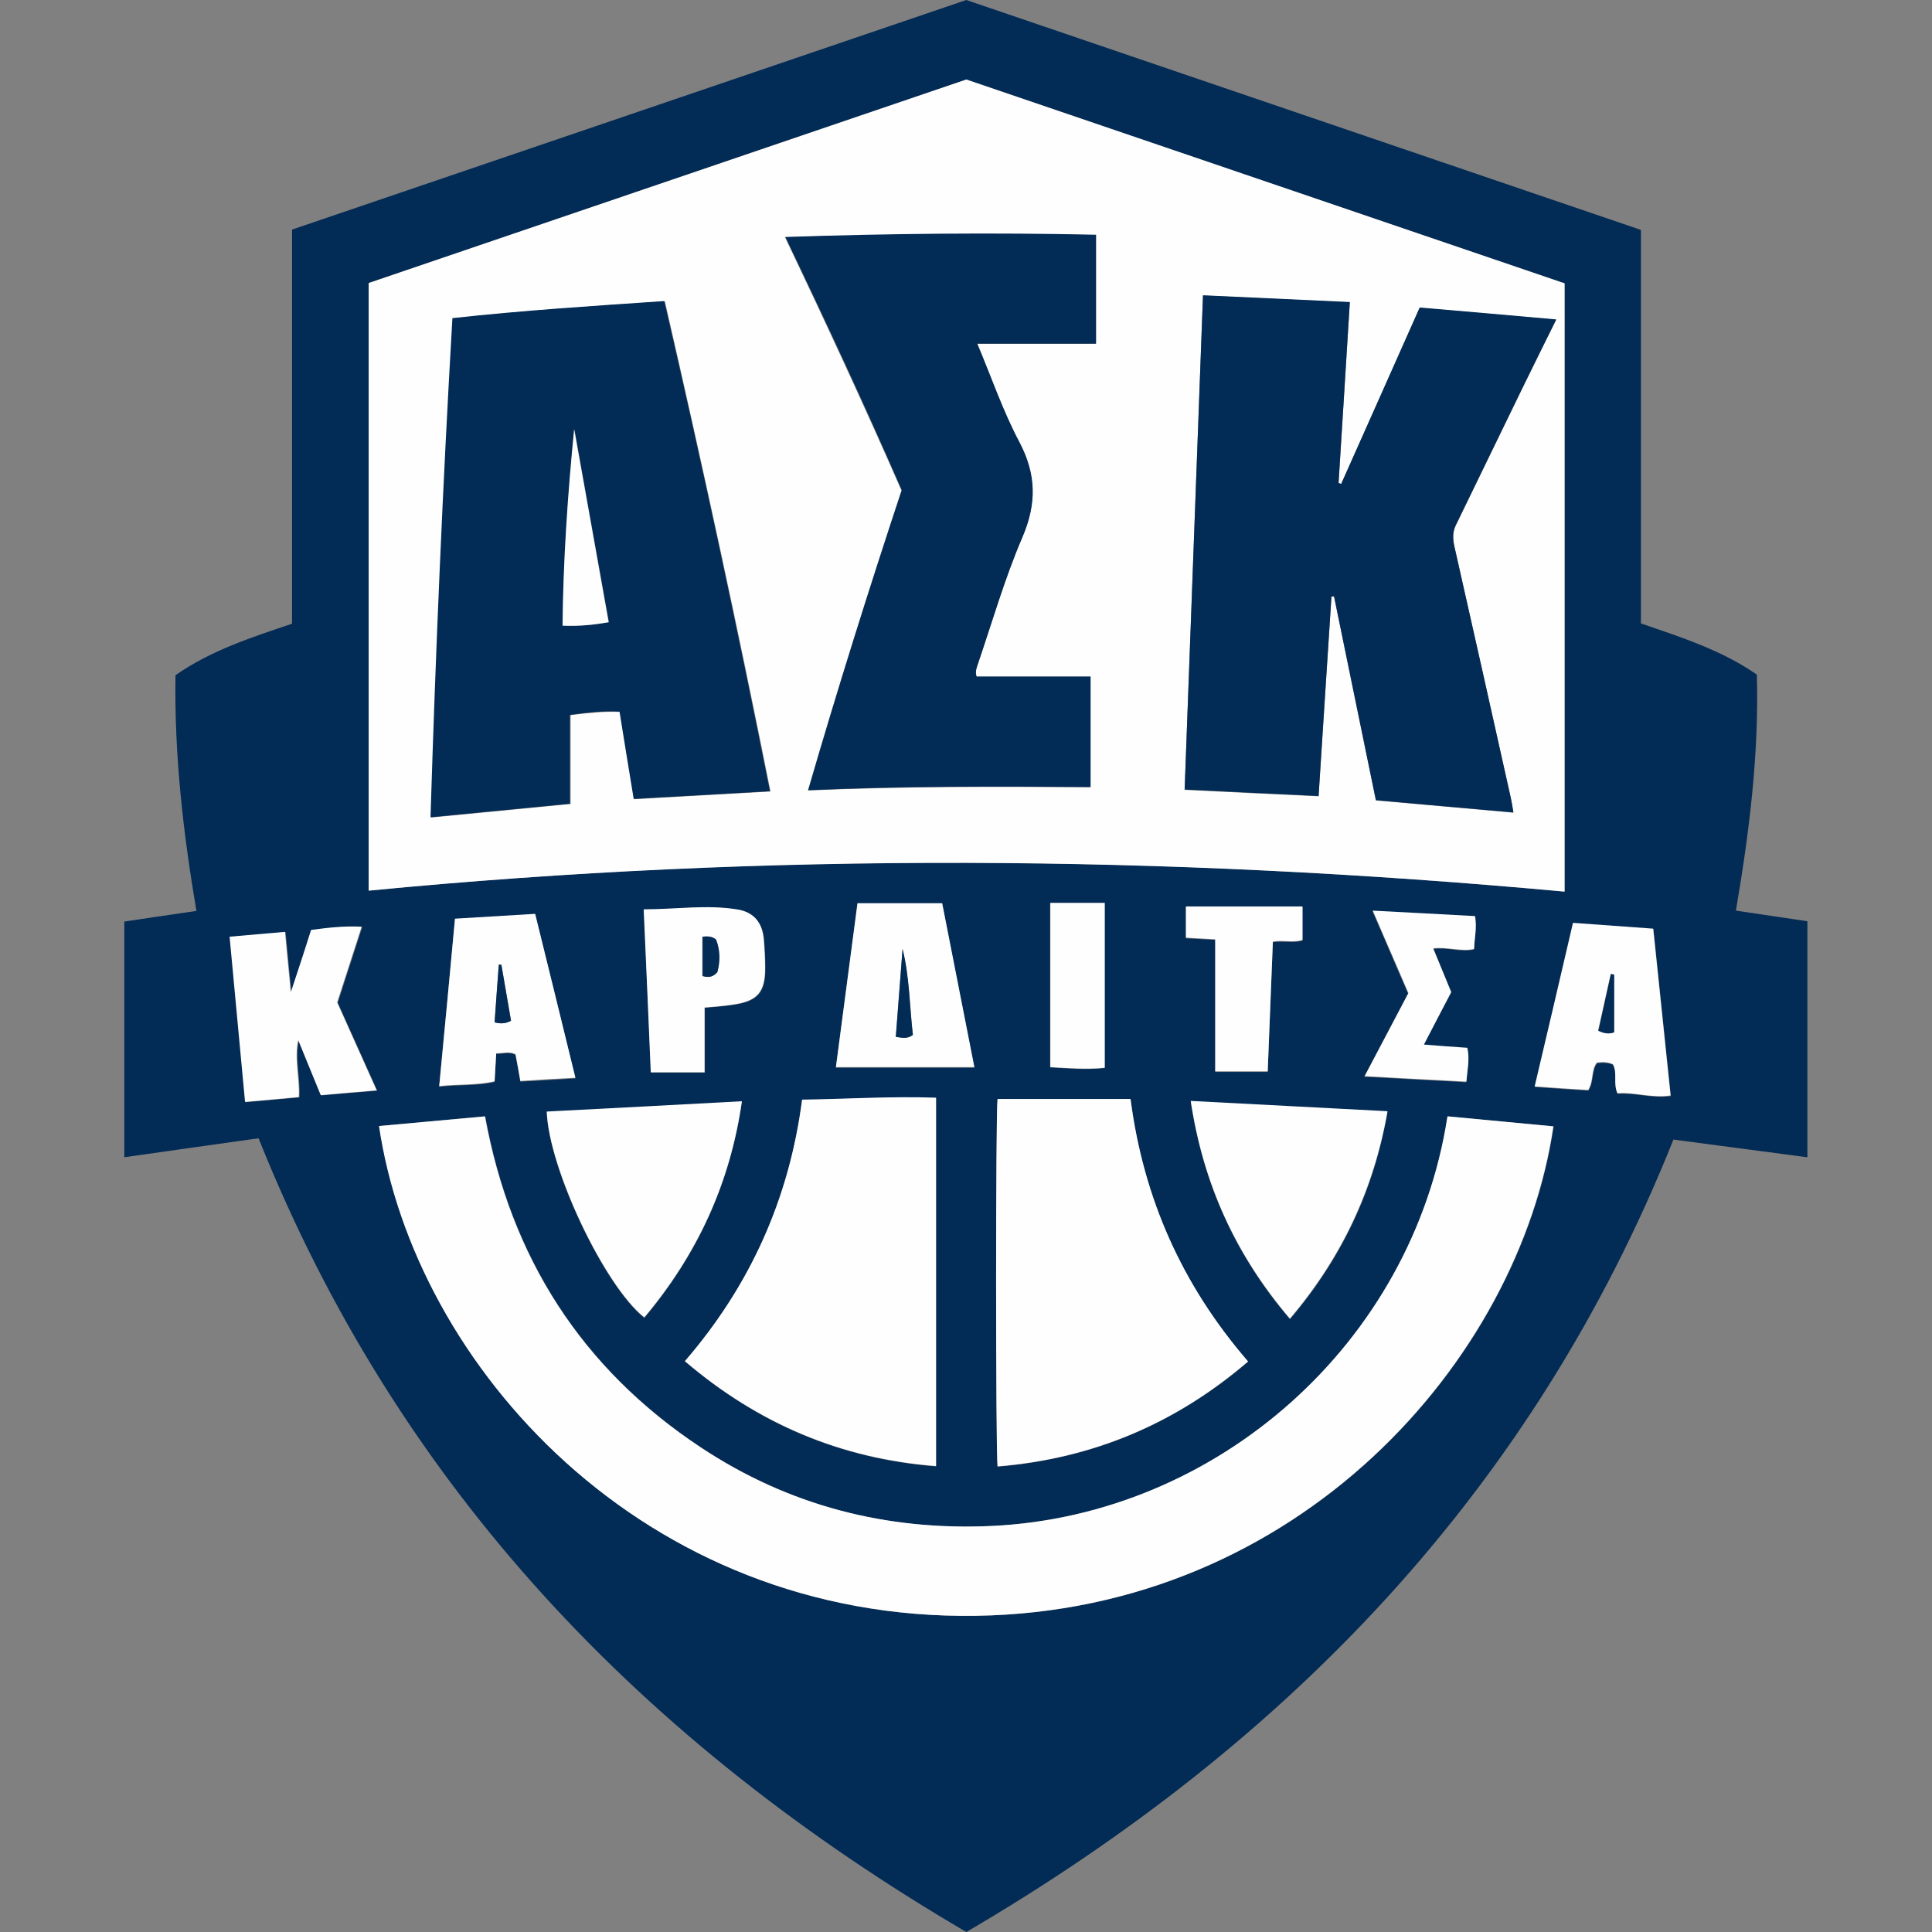
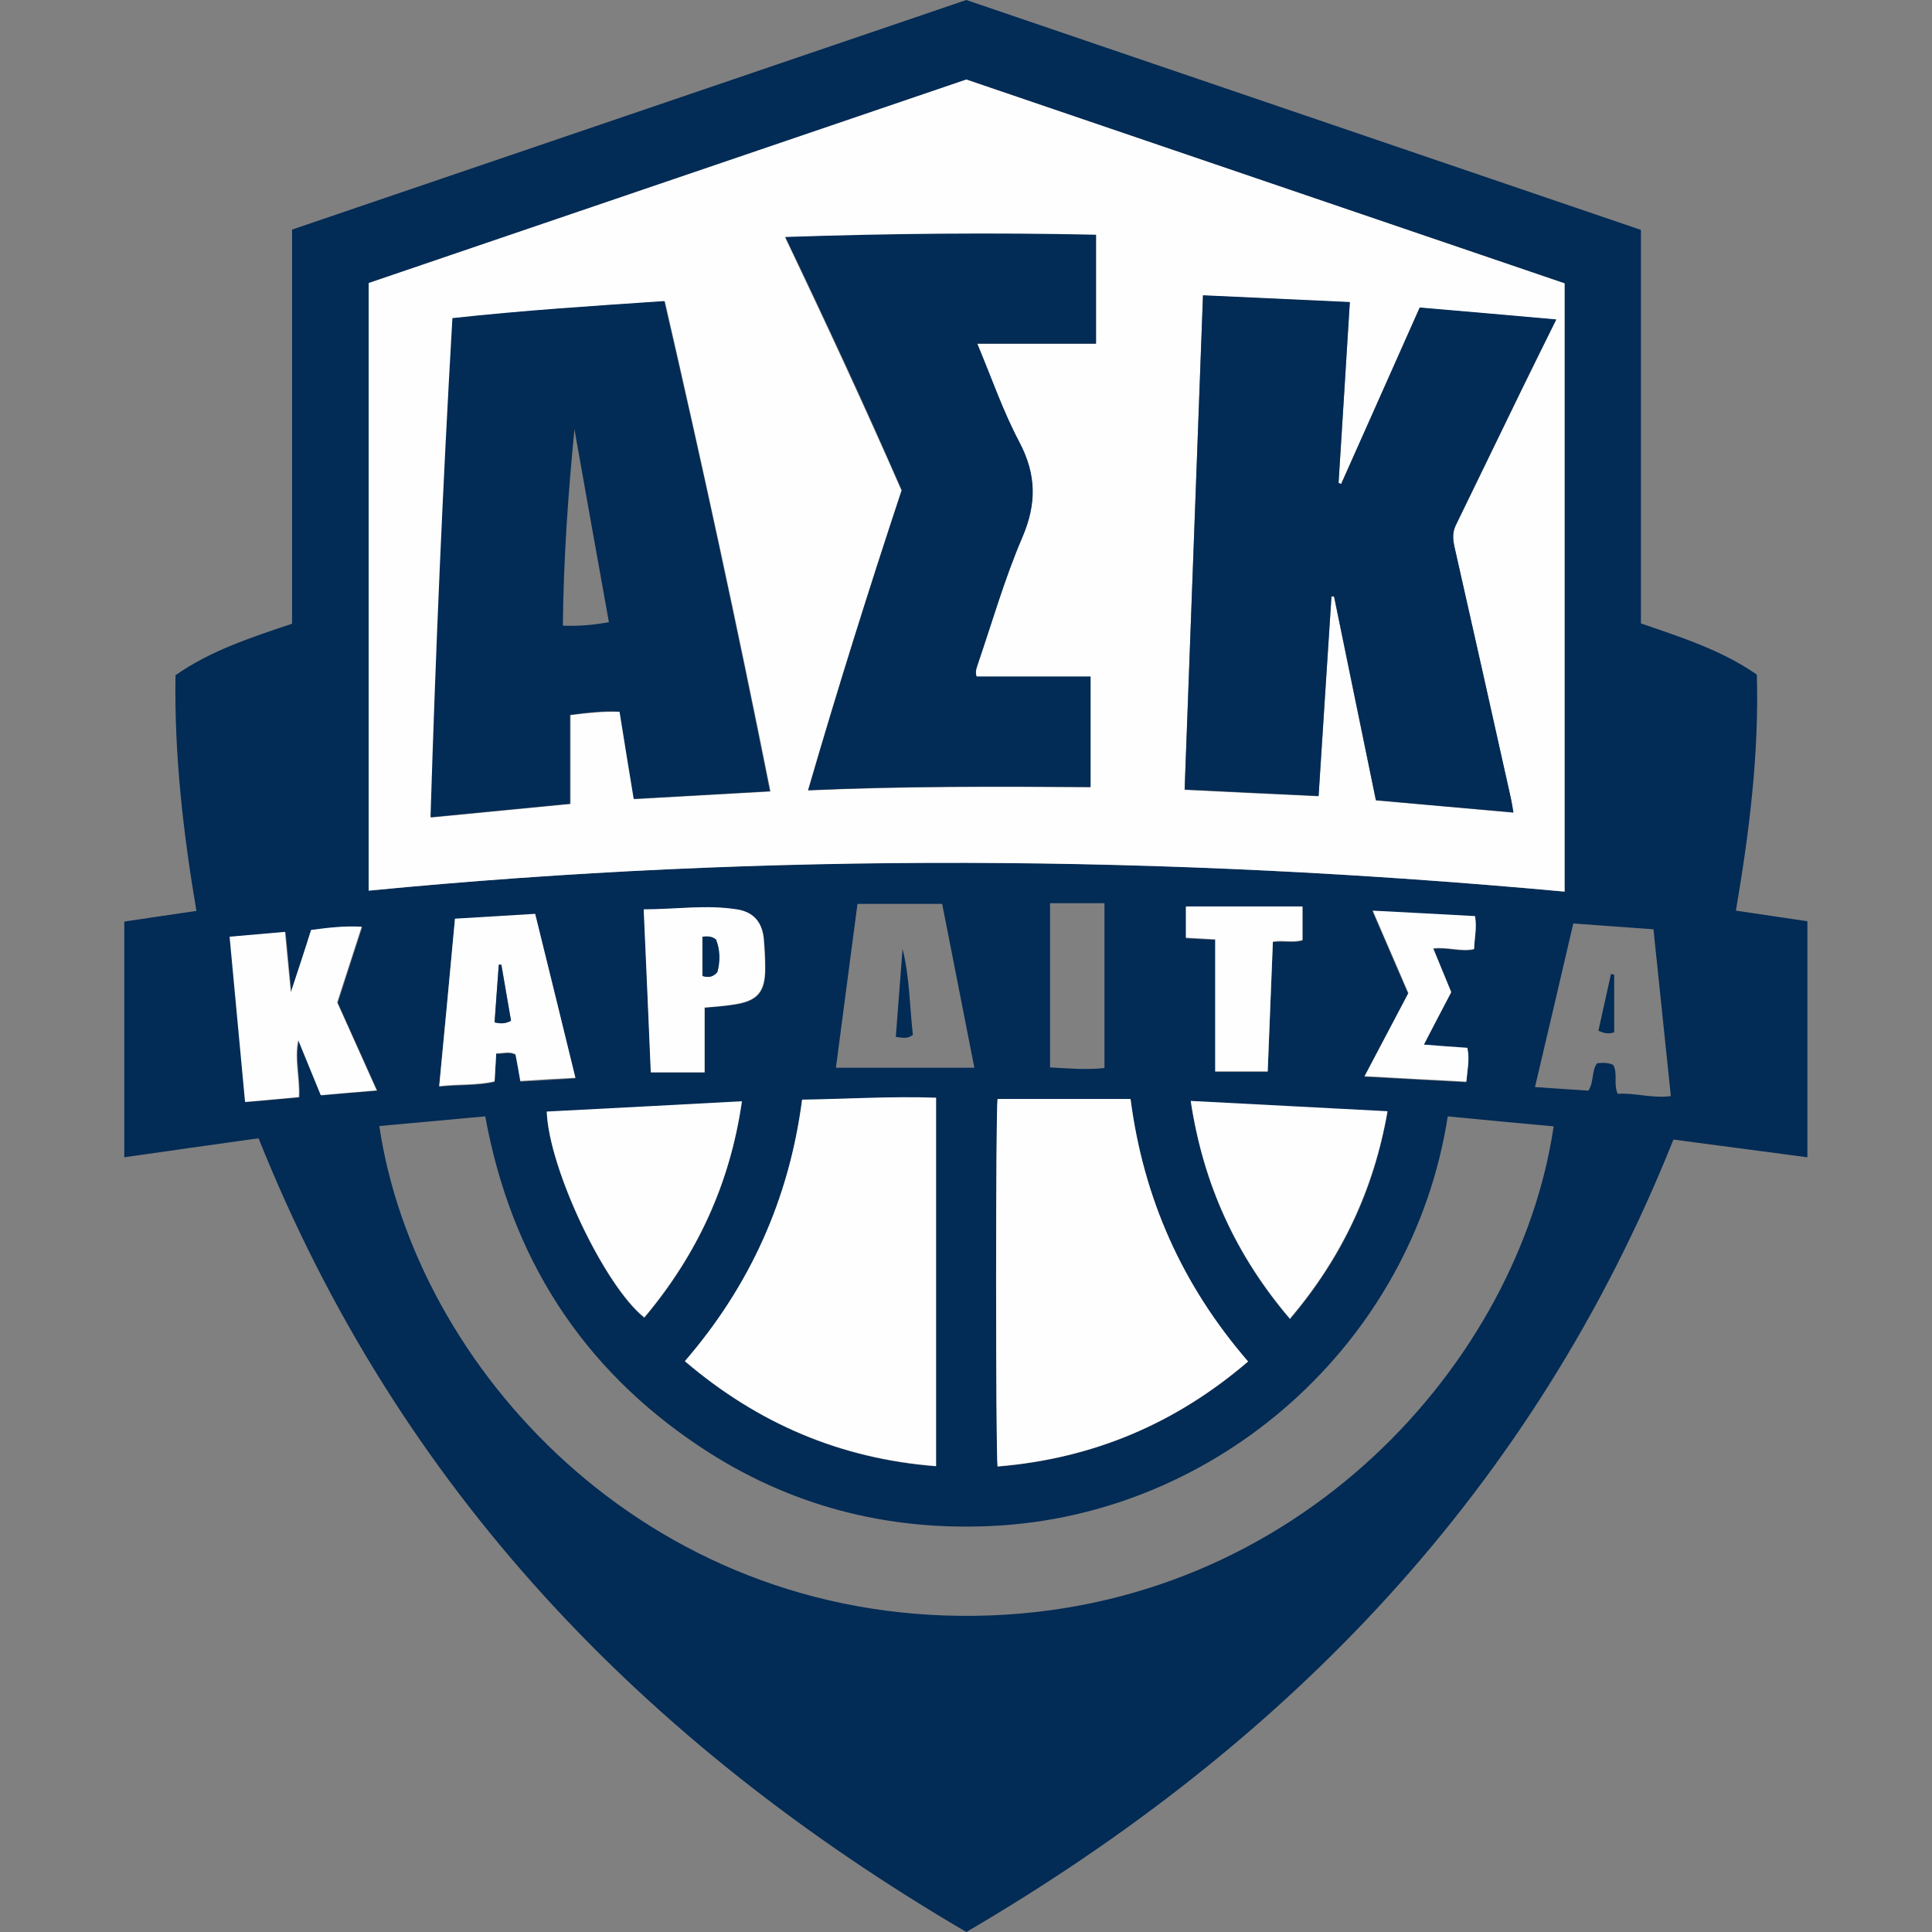
<svg xmlns="http://www.w3.org/2000/svg" id="karditsa" viewBox="0 0 60 60">
  <rect x="0" y="0" width="60" height="60" fill="#808080" stroke="none" />
  <defs>
    <style>.cls-1{fill:#022b55;}.cls-2{fill:#fefefe;}</style>
  </defs>
  <path class="cls-1" d="m50.96,7.14v12.22c1.24.43,2.49.82,3.6,1.59.07,2.45-.23,4.87-.65,7.33.75.11,1.48.22,2.22.33v7.33c-1.39-.18-2.77-.37-4.16-.55-4.34,10.86-11.96,18.76-21.96,24.61-10.01-5.86-17.63-13.76-21.98-24.65-1.37.19-2.76.39-4.17.59v-7.32c.71-.11,1.44-.21,2.24-.33-.41-2.42-.69-4.84-.65-7.32,1.08-.76,2.34-1.17,3.62-1.6V7.13c7-2.38,13.97-4.76,20.94-7.13,6.98,2.38,13.96,4.76,20.95,7.14Zm-2.37,20.55V8.8c-6.19-2.11-12.38-4.22-18.58-6.33-6.2,2.11-12.39,4.22-18.56,6.32v18.87c12.39-1.21,24.74-1.11,37.14.03Zm-3.63,6.99c-1.1,7.05-7.15,12.38-14.15,12.71-3.27.16-6.31-.63-9.04-2.44-3.7-2.45-5.9-5.9-6.7-10.28-1.12.1-2.2.2-3.29.3,1.1,7.44,8.21,15.37,18.54,15.21,10-.15,16.86-7.92,17.93-15.2-1.09-.1-2.17-.2-3.28-.31Zm-20.05-.52c-.4,3.08-1.61,5.78-3.64,8.12,2.28,1.94,4.84,3.03,7.8,3.26v-11.44c-1.39-.05-2.76.04-4.16.06Zm6.07,11.39c2.96-.25,5.53-1.33,7.78-3.26-2.04-2.35-3.24-5.05-3.65-8.15-1.4,0-2.77,0-4.13,0-.06.39-.06,10.89,0,11.41Zm9.08-4.58c1.61-1.89,2.61-4,3.03-6.44-2.05-.11-4.06-.21-6.11-.32.39,2.58,1.4,4.79,3.08,6.76Zm-23.08-6.44c.06,1.76,1.79,5.42,3.03,6.4,1.63-1.94,2.66-4.14,3.03-6.71-2.07.11-4.06.21-6.06.32Zm-5.26-.65c-.42-.93-.82-1.83-1.23-2.74.25-.77.5-1.54.76-2.35-.55-.03-1.04.03-1.57.1-.2.61-.4,1.21-.63,1.94-.07-.7-.12-1.27-.18-1.88-.58.05-1.12.1-1.72.15.16,1.73.32,3.42.48,5.13.59-.05,1.12-.1,1.67-.15.03-.61-.14-1.18-.02-1.77.23.56.46,1.12.7,1.71.58-.05,1.14-.1,1.76-.15Zm17.54-5.81h-2.63c-.23,1.73-.45,3.42-.67,5.09h4.3c-.34-1.74-.67-3.41-1-5.09Zm19.6.61c-.4,1.72-.79,3.39-1.19,5.08.61.04,1.15.08,1.66.11.18-.28.09-.61.27-.85.18-.02.34-.02.5.05.15.28,0,.59.14.9.53-.04,1.07.15,1.65.07-.18-1.74-.36-3.45-.54-5.18-.84-.06-1.64-.12-2.48-.18Zm-32.24-.28c-.84.05-1.65.1-2.49.15-.16,1.75-.33,3.45-.49,5.2.61-.07,1.16-.02,1.72-.15.02-.3.03-.59.05-.87.23,0,.41-.07.6.03.05.27.1.53.15.83.57-.03,1.12-.06,1.71-.1-.42-1.72-.83-3.39-1.25-5.09Zm5.26,2.9c.33-.03.63-.05.94-.1.72-.11.95-.39.95-1.12,0-.29-.01-.59-.04-.88-.04-.53-.31-.87-.84-.95-.95-.15-1.9,0-2.89,0,.07,1.74.15,3.42.22,5.06h1.67v-2.02Zm17.49,1.98c.05-1.35.11-2.69.16-4.02.35-.05.63.04.92-.05v-1.04h-3.62v.97c.31.02.61.03.91.05v4.1h1.63Zm3.25-4.99c.39.9.75,1.74,1.11,2.57-.45.85-.89,1.68-1.36,2.58,1.1.06,2.12.11,3.16.17.04-.37.1-.7.03-1.05-.44-.03-.86-.06-1.35-.1.3-.58.58-1.11.85-1.63-.19-.46-.37-.9-.56-1.36.45-.06.86.11,1.27.02.02-.34.1-.66.03-1.02-1.04-.06-2.09-.11-3.19-.17Zm-10.01,4.86c.57.03,1.1.08,1.69.02v-5.12h-1.69v5.1Z" />
  <path class="cls-2" d="m48.59,27.69c-12.4-1.14-24.75-1.23-37.14-.03V8.79c6.17-2.1,12.36-4.21,18.56-6.32,6.2,2.11,12.39,4.22,18.58,6.33v18.88Zm-1.59-2.45c-.03-.19-.05-.32-.08-.45-.58-2.6-1.16-5.2-1.75-7.8-.05-.23-.07-.44.04-.67.69-1.41,1.37-2.83,2.06-4.24.34-.7.69-1.4,1.06-2.15-1.45-.13-2.84-.25-4.24-.37-.83,1.86-1.63,3.67-2.44,5.48-.03,0-.05-.02-.08-.03.12-1.86.23-3.72.35-5.62-1.55-.07-3.05-.14-4.56-.21-.19,5.16-.38,10.25-.57,15.35,1.42.07,2.77.14,4.16.2.13-2.09.27-4.14.4-6.2.03,0,.05,0,.08,0,.43,2.11.86,4.21,1.3,6.33,1.41.12,2.81.25,4.27.38Zm-23.07-.66c-1.02-5.12-2.12-10.17-3.28-15.22-2.22.15-4.4.29-6.58.53-.3,5.18-.52,10.32-.68,15.5,1.46-.14,2.88-.28,4.33-.42v-2.76c.54-.07,1.04-.12,1.54-.1.15.93.29,1.81.44,2.71,1.42-.08,2.8-.16,4.25-.24Zm4.07-9.36c-1.02,3.1-1.99,6.16-2.91,9.33,2.94-.13,5.83-.12,8.77-.1v-3.43h-3.54c-.05-.15,0-.25.03-.36.46-1.32.84-2.68,1.39-3.96.45-1.05.44-1.95-.09-2.96-.51-.96-.86-1.99-1.31-3.06h3.69v-3.38c-3.2-.06-6.39-.03-9.65.07,1.26,2.65,2.46,5.23,3.61,7.85Z" />
-   <path class="cls-2" d="m44.96,34.67c1.11.1,2.2.21,3.28.31-1.07,7.28-7.93,15.05-17.93,15.2-10.33.16-17.44-7.77-18.54-15.21,1.09-.1,2.17-.2,3.29-.3.8,4.38,3,7.83,6.7,10.28,2.73,1.81,5.77,2.59,9.04,2.44,7-.33,13.06-5.67,14.15-12.71Z" />
  <path class="cls-2" d="m24.91,34.15c1.4-.02,2.77-.11,4.16-.06v11.44c-2.96-.23-5.53-1.32-7.8-3.26,2.03-2.35,3.24-5.05,3.64-8.12Z" />
  <path class="cls-2" d="m30.98,45.54c-.06-.52-.06-11.02,0-11.41,1.37,0,2.73,0,4.13,0,.4,3.09,1.61,5.79,3.65,8.15-2.25,1.93-4.82,3.02-7.78,3.26Z" />
  <path class="cls-2" d="m40.06,40.95c-1.68-1.97-2.69-4.18-3.08-6.76,2.06.11,4.07.21,6.11.32-.43,2.44-1.43,4.55-3.03,6.44Z" />
  <path class="cls-2" d="m16.98,34.52c1.99-.1,3.99-.21,6.06-.32-.37,2.57-1.4,4.77-3.03,6.71-1.23-.97-2.97-4.63-3.03-6.4Z" />
  <path class="cls-2" d="m11.72,33.86c-.62.05-1.18.1-1.76.15-.24-.59-.47-1.15-.7-1.71-.13.59.05,1.16.02,1.77-.55.05-1.08.1-1.67.15-.16-1.71-.32-3.41-.48-5.13.6-.05,1.15-.1,1.72-.15.06.61.11,1.18.18,1.88.24-.73.44-1.33.63-1.94.53-.07,1.03-.13,1.57-.1-.26.81-.51,1.58-.76,2.35.41.91.81,1.81,1.23,2.74Z" />
-   <path class="cls-2" d="m29.26,28.05c.33,1.68.66,3.36,1,5.09h-4.3c.22-1.67.44-3.36.67-5.09h2.63Zm-1.23,1.42c-.07.91-.14,1.82-.21,2.73.2.03.36.07.53-.06-.11-.89-.11-1.79-.32-2.67Z" />
-   <path class="cls-2" d="m48.86,28.66c.85.06,1.64.12,2.48.18.18,1.73.36,3.44.54,5.18-.58.09-1.12-.11-1.65-.07-.14-.31.01-.62-.14-.9-.15-.07-.32-.08-.5-.05-.19.24-.09.57-.27.85-.51-.03-1.05-.07-1.66-.11.4-1.69.79-3.36,1.19-5.08Zm1.26,1.61s-.07-.01-.1-.02c-.13.59-.26,1.17-.39,1.76.18.09.32.11.49.05v-1.79Z" />
  <path class="cls-2" d="m16.62,28.38c.42,1.7.83,3.37,1.25,5.09-.6.03-1.14.06-1.71.1-.05-.3-.1-.57-.15-.83-.19-.1-.37-.03-.6-.03-.02.29-.03.57-.05.87-.56.13-1.11.08-1.72.15.17-1.75.33-3.46.49-5.2.84-.05,1.65-.1,2.49-.15Zm-.75,3.32c-.1-.58-.2-1.16-.3-1.74-.03,0-.05,0-.08,0-.04.59-.09,1.18-.13,1.79.2.05.34.04.51-.05Z" />
  <path class="cls-2" d="m21.88,31.28v2.02h-1.67c-.07-1.64-.14-3.32-.22-5.06.99,0,1.94-.15,2.89,0,.53.08.8.41.84.95.02.29.04.59.04.88,0,.73-.24,1.01-.95,1.12-.3.05-.61.07-.94.1Zm-.07-2.19v1.22c.19.06.33.03.46-.12.09-.33.08-.67-.04-1.01-.11-.1-.23-.11-.42-.09Z" />
  <path class="cls-2" d="m39.37,33.27h-1.63v-4.1c-.3-.02-.6-.03-.91-.05v-.97h3.62v1.04c-.29.09-.57,0-.92.05-.05,1.33-.11,2.67-.16,4.02Z" />
-   <path class="cls-2" d="m42.62,28.28c1.11.06,2.15.11,3.19.17.06.37-.02.68-.03,1.02-.41.09-.82-.07-1.27-.02.19.46.37.9.56,1.36-.28.53-.55,1.05-.85,1.63.49.04.91.07,1.35.1.08.35,0,.68-.03,1.05-1.04-.05-2.06-.11-3.16-.17.48-.9.91-1.73,1.36-2.58-.36-.83-.72-1.67-1.11-2.57Z" />
-   <path class="cls-2" d="m32.62,33.14v-5.1h1.69v5.12c-.59.06-1.12.01-1.69-.02Z" />
+   <path class="cls-2" d="m42.62,28.28c1.11.06,2.15.11,3.19.17.06.37-.02.68-.03,1.02-.41.09-.82-.07-1.27-.02.19.46.37.9.56,1.36-.28.53-.55,1.05-.85,1.63.49.04.91.07,1.35.1.08.35,0,.68-.03,1.05-1.04-.05-2.06-.11-3.16-.17.48-.9.91-1.73,1.36-2.58-.36-.83-.72-1.67-1.11-2.57" />
  <path class="cls-1" d="m47,25.23c-1.47-.13-2.86-.25-4.27-.38-.43-2.12-.87-4.22-1.3-6.33-.03,0-.05,0-.08,0-.13,2.06-.27,4.11-.4,6.2-1.39-.07-2.74-.13-4.16-.2.19-5.1.38-10.19.57-15.35,1.52.07,3.02.14,4.56.21-.12,1.91-.23,3.76-.35,5.62.03,0,.05.02.08.03.81-1.81,1.61-3.62,2.44-5.48,1.4.12,2.79.24,4.24.37-.37.75-.72,1.45-1.06,2.15-.69,1.41-1.37,2.83-2.06,4.24-.11.23-.09.44-.04.67.59,2.6,1.17,5.2,1.75,7.8.03.13.05.27.08.45Z" />
  <path class="cls-1" d="m23.93,24.57c-1.45.08-2.83.16-4.25.24-.15-.9-.29-1.78-.44-2.71-.5-.03-1,.03-1.54.1v2.76c-1.45.14-2.87.28-4.33.42.16-5.18.38-10.32.68-15.5,2.19-.24,4.37-.38,6.58-.53,1.17,5.05,2.26,10.1,3.28,15.22Zm-5.02-5.25c-.36-2.01-.72-4-1.07-5.99-.2,2.04-.34,4.06-.36,6.1.5.02.95-.02,1.44-.11Z" />
  <path class="cls-1" d="m28,15.21c-1.14-2.62-2.34-5.2-3.61-7.85,3.26-.11,6.46-.14,9.65-.07v3.38h-3.69c.45,1.07.8,2.1,1.31,3.06.53,1.01.54,1.91.09,2.96-.55,1.28-.94,2.64-1.39,3.96-.03.1-.08.2-.03.36h3.54v3.43c-2.94-.02-5.83-.03-8.77.1.92-3.16,1.88-6.23,2.91-9.33Z" />
  <path class="cls-1" d="m28.03,29.47c.22.88.22,1.79.32,2.67-.17.13-.33.09-.53.06.07-.91.14-1.82.21-2.73Z" />
  <path class="cls-1" d="m50.13,30.27v1.79c-.17.06-.31.03-.49-.05.13-.58.26-1.17.39-1.76.03,0,.07.01.1.02Z" />
  <path class="cls-1" d="m15.87,31.7c-.17.09-.31.1-.51.05.04-.61.09-1.2.13-1.79.03,0,.05,0,.08,0,.1.58.2,1.17.3,1.74Z" />
  <path class="cls-1" d="m21.82,29.09c.19-.02.31,0,.42.09.13.33.13.68.04,1.01-.13.15-.27.18-.46.12v-1.22Z" />
-   <path class="cls-2" d="m18.91,19.32c-.49.09-.94.13-1.44.11.02-2.04.16-4.07.36-6.1.36,1.99.71,3.98,1.07,5.99Z" />
</svg>